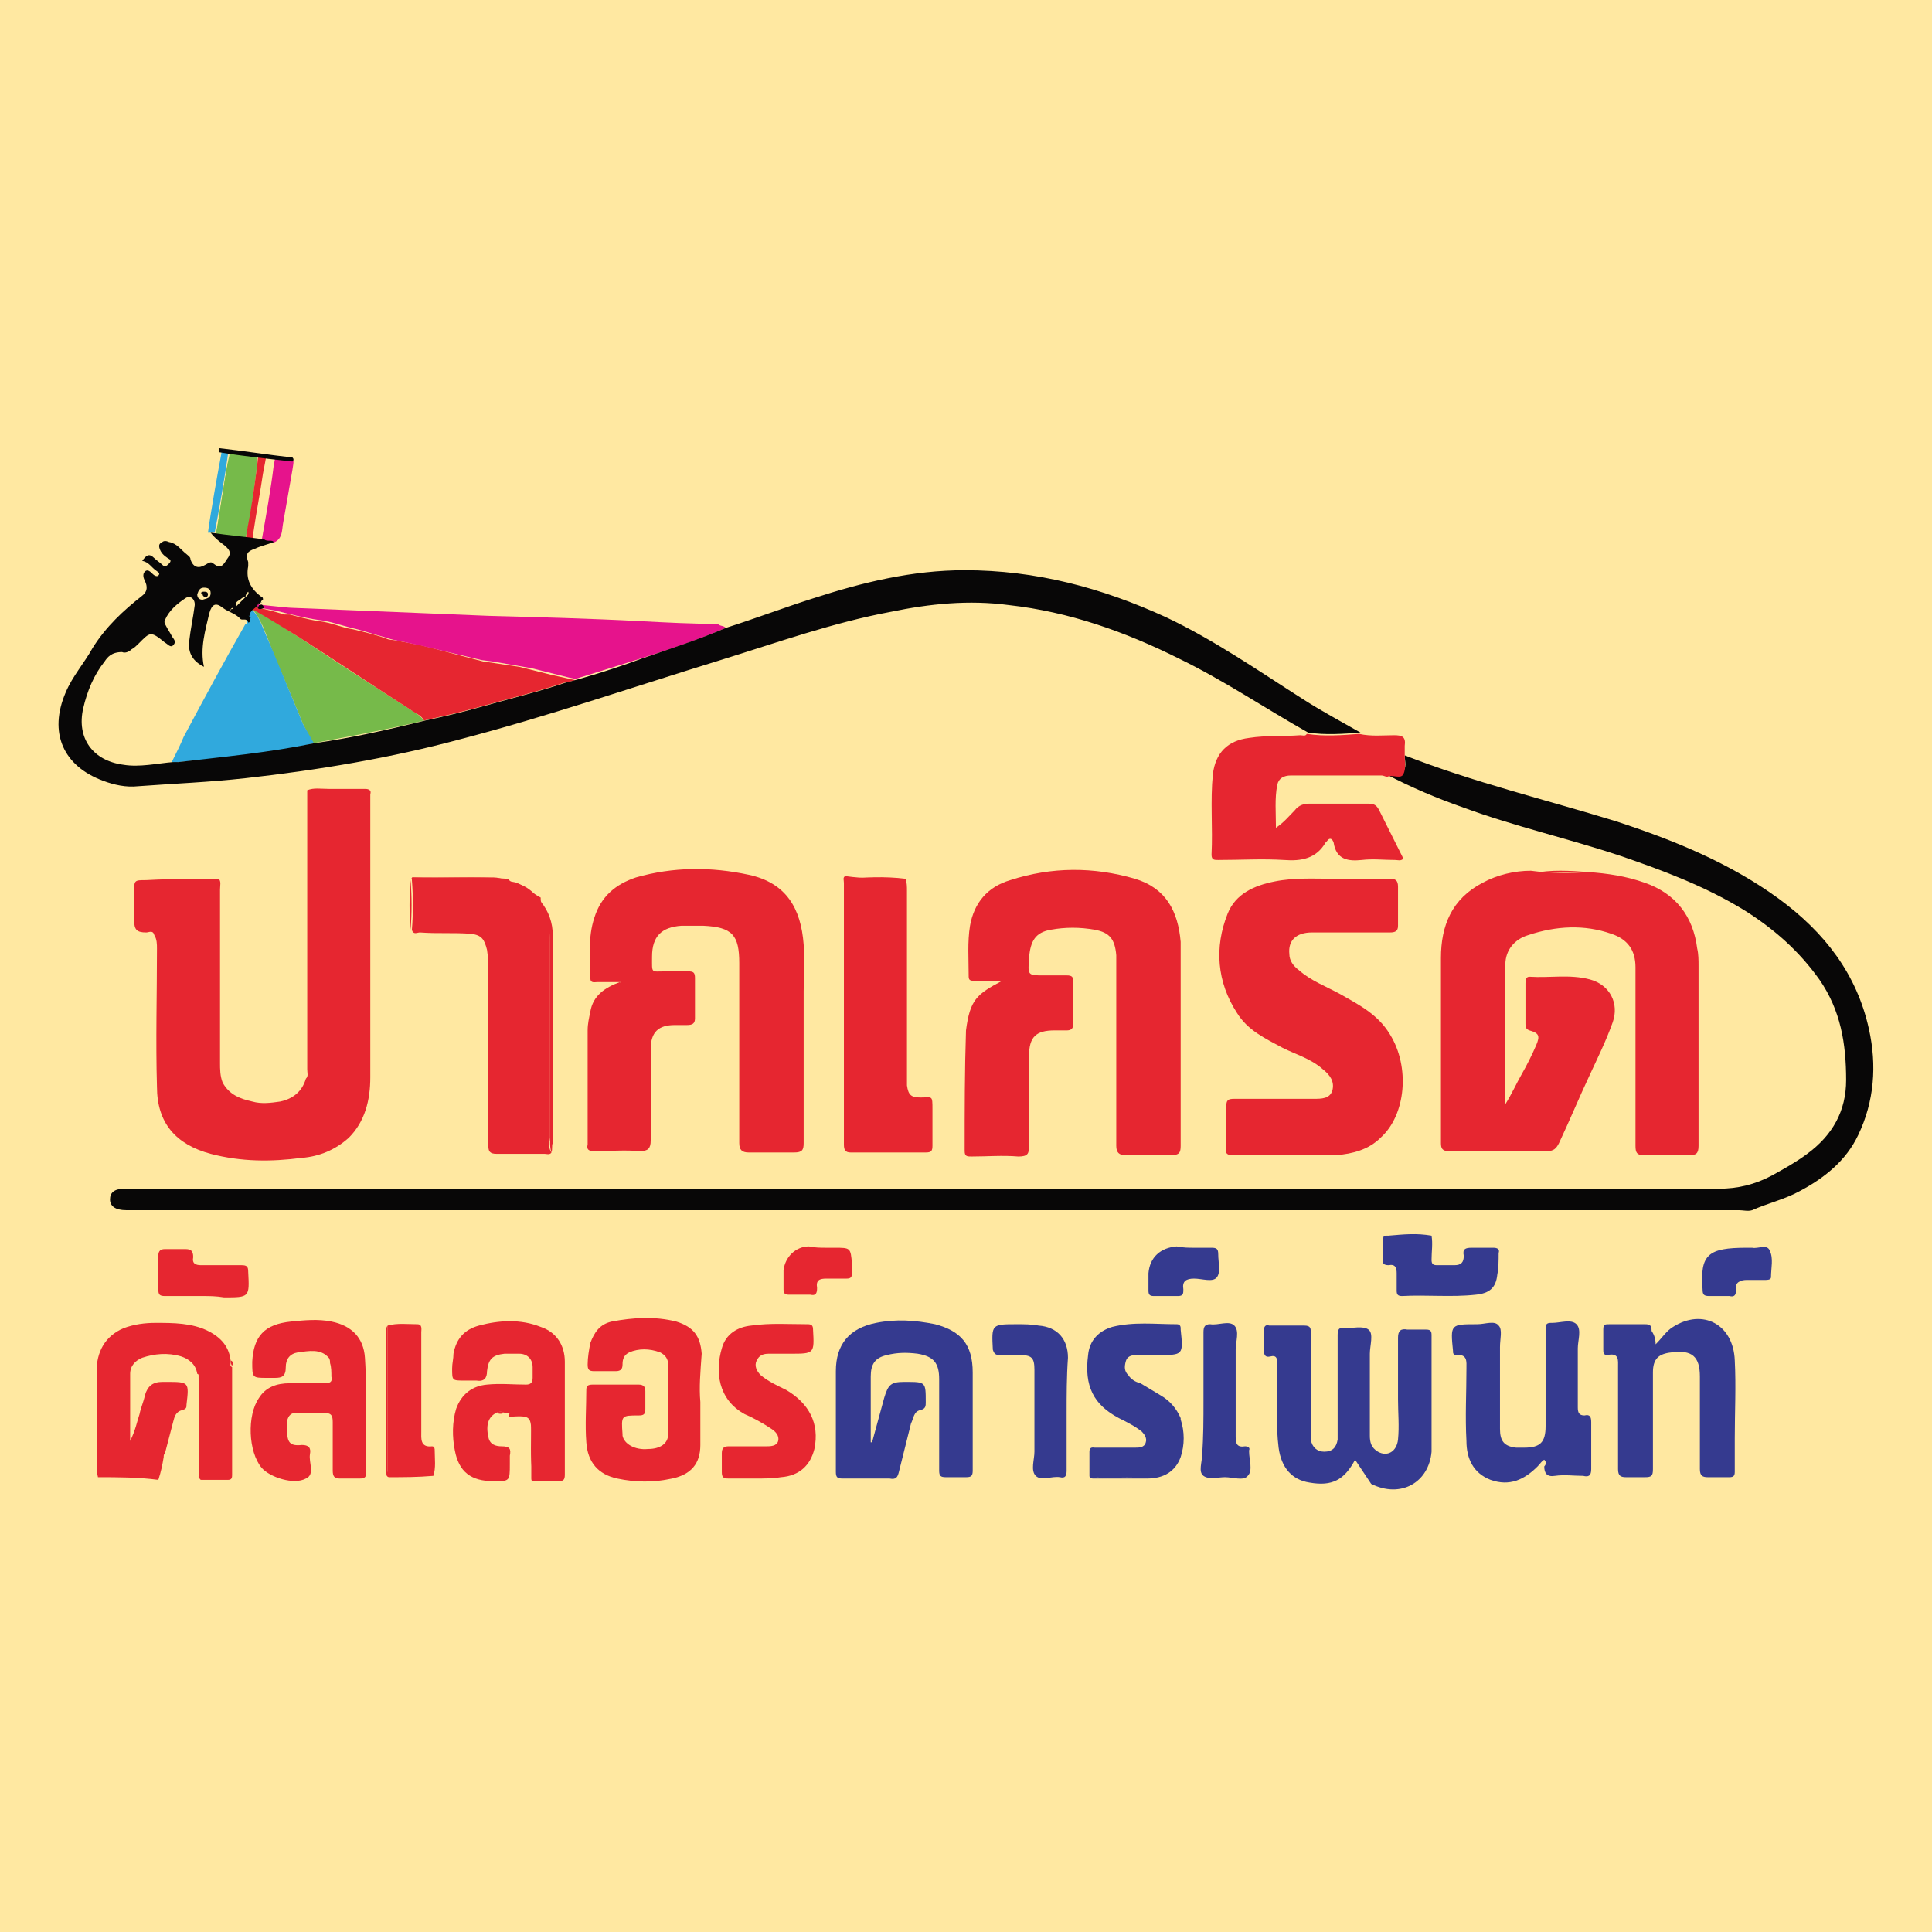
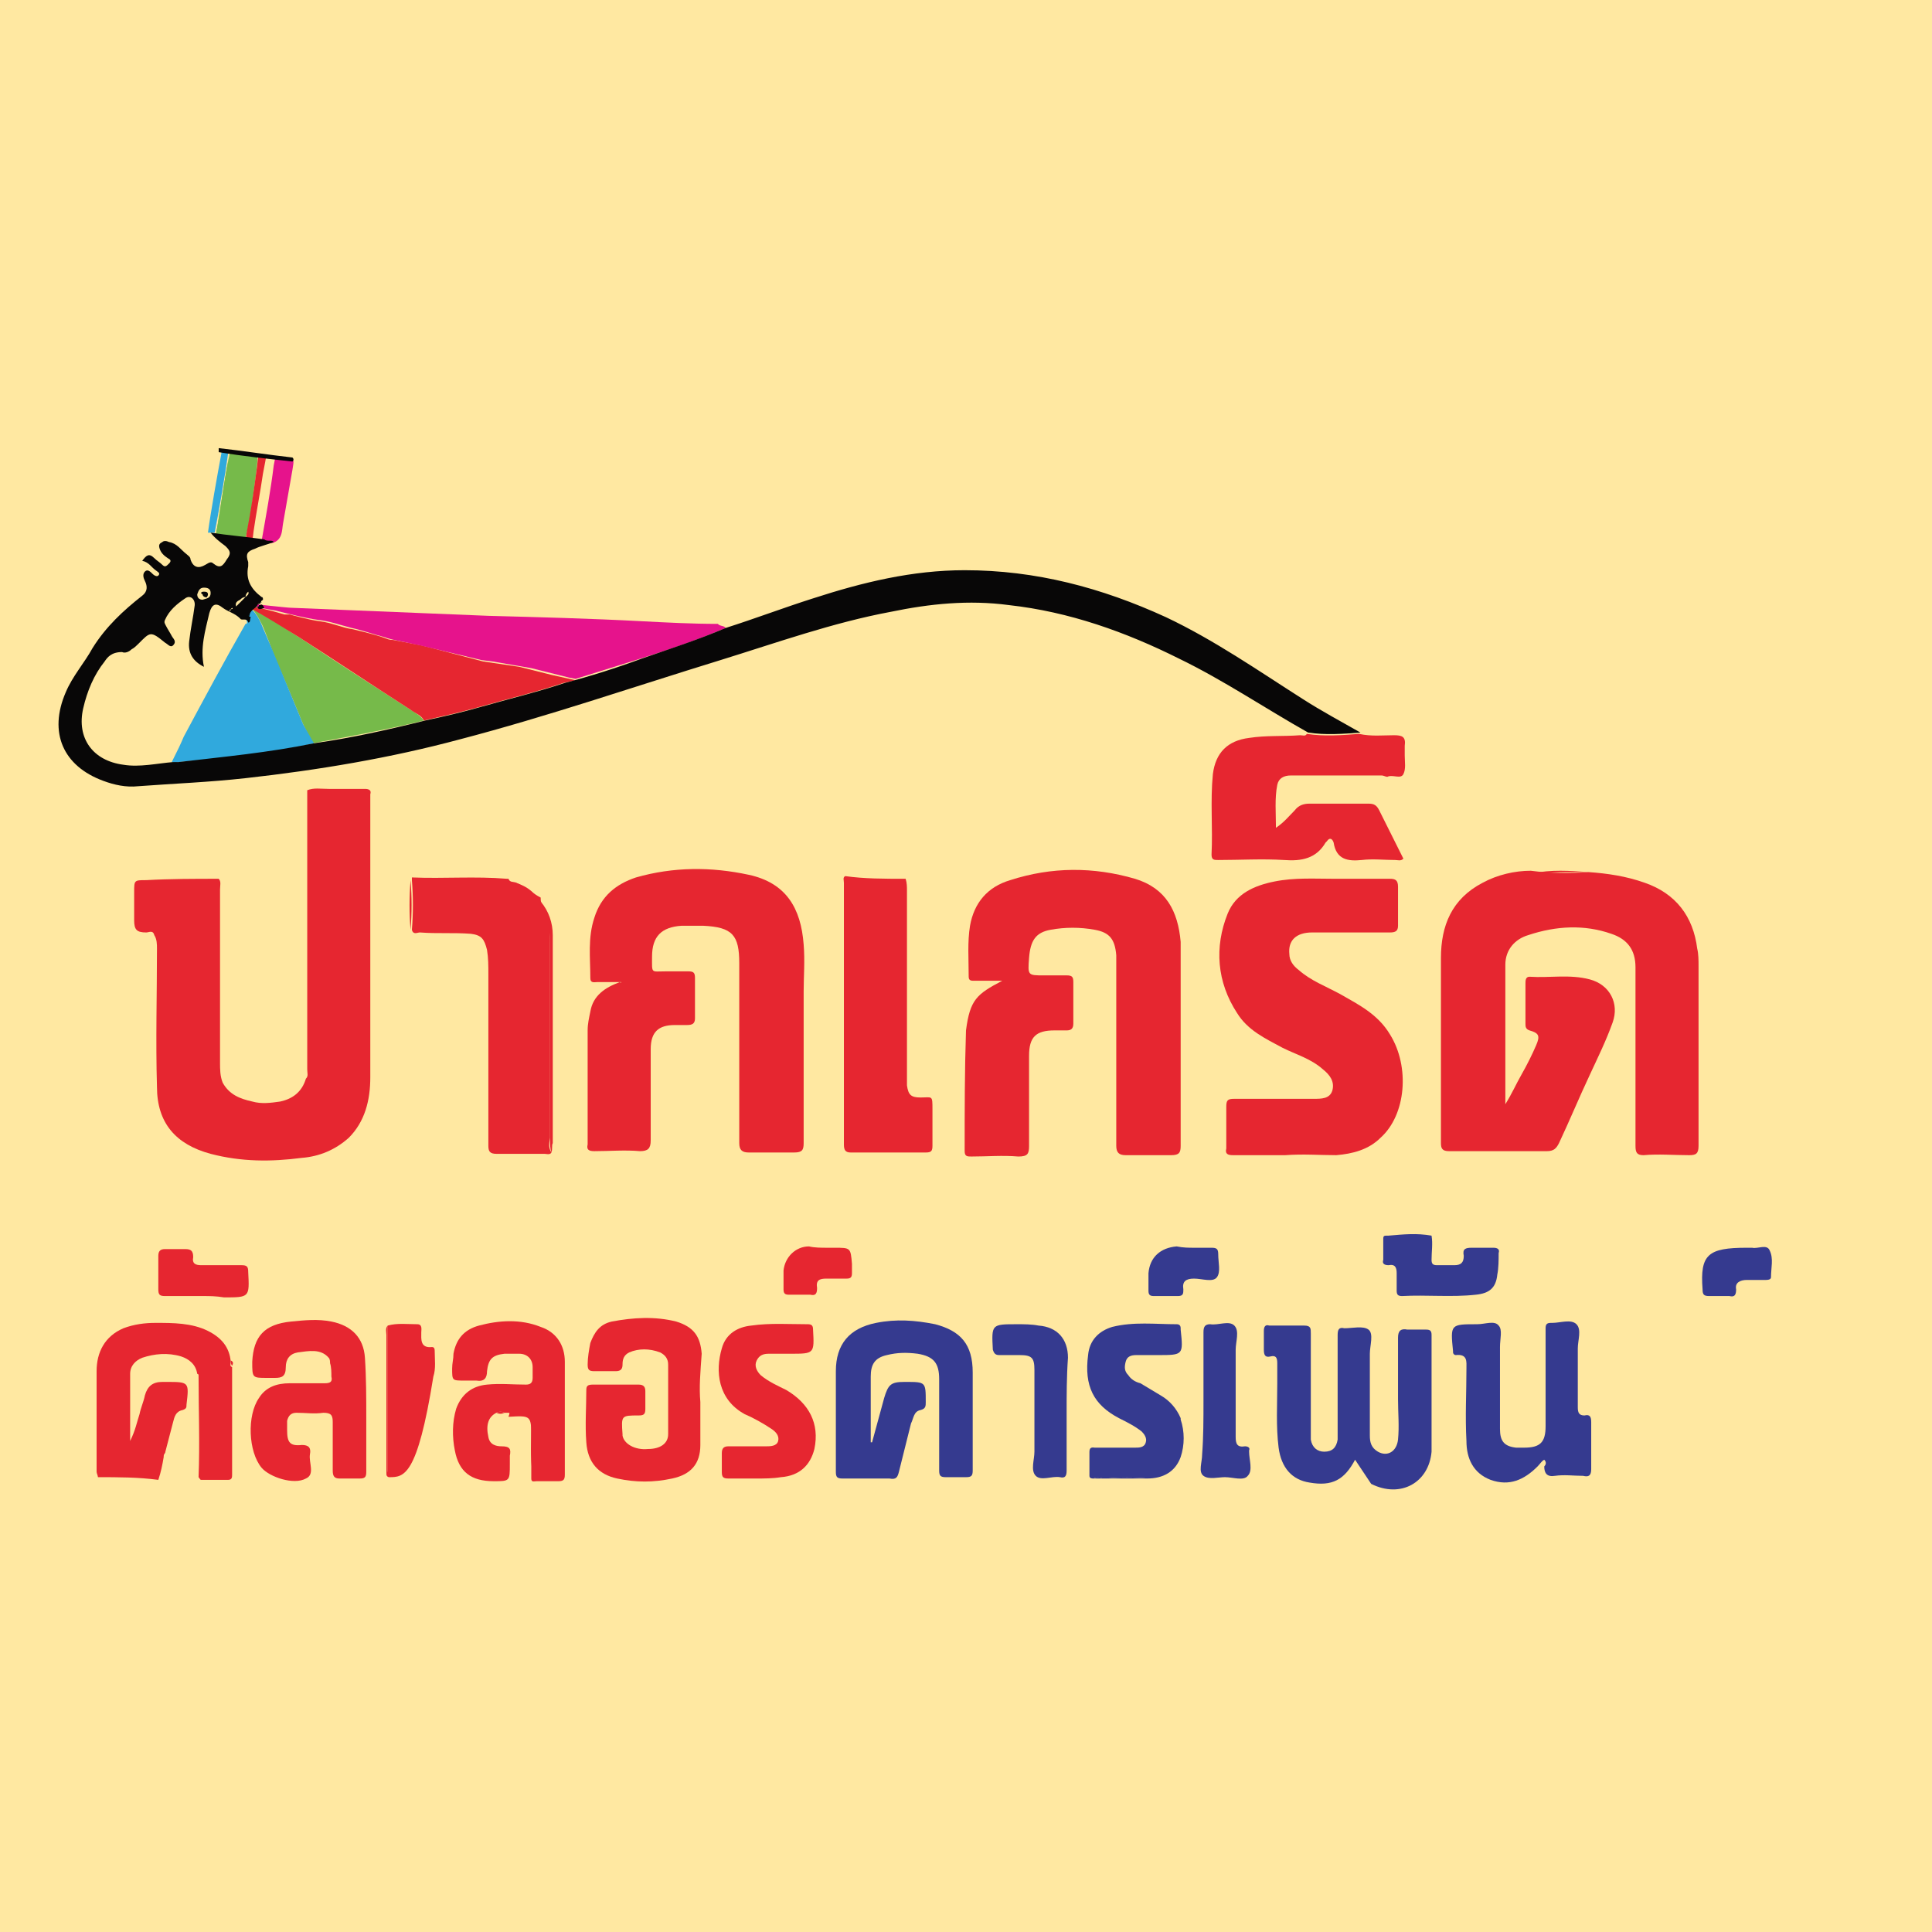
<svg xmlns="http://www.w3.org/2000/svg" version="1.1" id="Layer_1" x="0px" y="0px" viewBox="0 0 144 144" style="enable-background:new 0 0 144 144;" xml:space="preserve">
  <style type="text/css">
	.st0{fill:#FFE8A1;}
	.st1{fill:#080707;}
	.st2{fill:#E62630;}
	.st3{fill:#353A8F;}
	.st4{fill:#76BA4A;}
	.st5{fill:#E6138C;}
	.st6{fill:#30A9DD;}
</style>
  <rect class="st0" width="144" height="144" />
  <g>
-     <path class="st1" d="M104.7,56.3c5.1,2,10.5,3.3,15.7,4.9c4.3,1.4,8.5,3.1,12.2,5.8c3.4,2.5,5.8,5.6,6.7,9.7   c0.6,2.7,0.4,5.4-0.8,7.9c-0.9,1.9-2.5,3.2-4.4,4.2c-1.1,0.6-2.4,0.9-3.5,1.4c-0.3,0.1-0.7,0-1,0c-39.7,0-79.3,0-119,0   c-0.4,0-0.8,0-1.2,0c-0.8,0-1.2-0.3-1.2-0.8c0-0.5,0.3-0.8,1.1-0.8c13.2,0,26.4,0,39.6,0c10.2,0,20.5,0,30.7,0   c16.2,0,32.3,0,48.5,0c1.4,0,2.7-0.3,4-1c0.9-0.5,1.8-1,2.6-1.6c1.9-1.4,2.9-3.2,2.9-5.5c0-2.7-0.4-5.2-2-7.5   c-1.5-2.1-3.3-3.7-5.5-5.1c-2.9-1.8-6.1-3-9.3-4.1c-3.9-1.3-7.9-2.2-11.7-3.6c-2-0.7-3.9-1.5-5.8-2.5c0.4-0.2,1,0.2,1.2-0.2   C104.9,57.3,104.7,56.7,104.7,56.3z" />
    <path class="st2" d="M118.4,65c1.4,0.1,2.8,0.3,4.2,0.8c2.3,0.8,3.6,2.5,3.9,4.9c0.1,0.4,0.1,0.9,0.1,1.3c0,4.5,0,8.9,0,13.4   c0,0.6-0.2,0.7-0.7,0.7c-1.1,0-2.3-0.1-3.4,0c-0.5,0-0.6-0.2-0.6-0.7c0-4.2,0-8.4,0-12.7c0-0.2,0-0.4,0-0.6c0-1.3-0.6-2.1-1.8-2.5   c-2-0.7-4.1-0.6-6.2,0.1c-1,0.3-1.7,1.1-1.7,2.2c0,3.4,0,6.9,0,10.4c0.5-0.8,0.8-1.5,1.2-2.2c0.4-0.7,0.8-1.5,1.1-2.2   c0.3-0.7,0.2-0.9-0.5-1.1c-0.3-0.1-0.3-0.3-0.3-0.5c0-1,0-2,0-3c0-0.2,0-0.5,0.3-0.5c1.5,0.1,3-0.2,4.5,0.2   c1.5,0.4,2.2,1.8,1.7,3.2c-0.5,1.4-1.1,2.6-1.7,3.9c-0.8,1.7-1.5,3.4-2.3,5.1c-0.2,0.4-0.4,0.6-0.9,0.6c-2.4,0-4.9,0-7.3,0   c-0.5,0-0.6-0.2-0.6-0.6c0-4.6,0-9.2,0-13.8c0-2.4,0.8-4.4,3.1-5.6c1.1-0.6,2.4-0.9,3.6-0.9C115.6,65.1,117,65.1,118.4,65z" />
    <path class="st2" d="M16.3,65.5c0.2,0.2,0.1,0.5,0.1,0.8c0,4.3,0,8.6,0,12.9c0,0.5,0,1,0.2,1.5c0.5,0.9,1.3,1.2,2.2,1.4   c0.7,0.2,1.4,0.1,2.1,0c0.9-0.2,1.6-0.7,1.9-1.7c0.2-0.2,0.1-0.4,0.1-0.7c0-1,0-2,0-3c0-5.9,0-11.9,0-17.8c0.5-0.2,1-0.1,1.6-0.1   c0.9,0,1.8,0,2.7,0c0.3,0,0.5,0.1,0.4,0.4c0,0.1,0,0.2,0,0.3c0,6.9,0,13.8,0,20.8c0,1.7-0.4,3.3-1.6,4.5c-1,0.9-2.2,1.4-3.5,1.5   c-2.3,0.3-4.5,0.3-6.8-0.3c-2.6-0.7-4-2.3-4-5c-0.1-3.4,0-6.9,0-10.3c0-0.3,0-0.7-0.2-1c-0.1-0.4-0.4-0.2-0.6-0.2   c-0.7,0-0.9-0.2-0.9-0.9c0-0.7,0-1.4,0-2.1c0-0.9,0-0.9,0.9-0.9C12.7,65.5,14.5,65.5,16.3,65.5z" />
    <path class="st2" d="M46.3,73.2c-0.6,0-1.2,0-1.8,0c-0.2,0-0.5,0.1-0.5-0.3c0-1.5-0.2-3,0.3-4.5c0.5-1.6,1.6-2.5,3.1-3   c2.8-0.8,5.6-0.8,8.4-0.2c2.8,0.6,3.9,2.5,4.1,5.2c0.1,1.2,0,2.4,0,3.5c0,3.8,0,7.6,0,11.3c0,0.5-0.1,0.7-0.7,0.7   c-1.1,0-2.3,0-3.4,0c-0.5,0-0.7-0.2-0.7-0.7c0-4.5,0-8.9,0-13.4c0-2.1-0.5-2.7-2.7-2.8c-0.5,0-1.1,0-1.6,0   c-1.5,0.1-2.2,0.8-2.2,2.3c0,1.3-0.1,1.1,1,1.1c0.6,0,1.1,0,1.7,0c0.4,0,0.5,0.1,0.5,0.5c0,1,0,2,0,3c0,0.4-0.2,0.5-0.6,0.5   c-0.3,0-0.6,0-0.9,0c-1.2,0-1.8,0.5-1.8,1.8c0,2.3,0,4.6,0,6.8c0,0.6-0.2,0.8-0.8,0.8c-1.1-0.1-2.3,0-3.4,0c-0.4,0-0.6-0.1-0.5-0.5   c0-2.8,0-5.7,0-8.5c0-0.5,0.1-0.9,0.2-1.4c0.2-1.2,1.1-1.8,2.2-2.2C46.3,73.3,46.3,73.2,46.3,73.2z" />
    <path class="st2" d="M74.7,73.1c-0.7,0-1.4,0-2.1,0c-0.2,0-0.4,0-0.4-0.3c0-1.3-0.1-2.6,0.1-3.8c0.3-1.7,1.3-2.9,3-3.4   c3.1-1,6.2-1,9.3-0.1c2.3,0.7,3.2,2.4,3.4,4.7c0,0.4,0,0.8,0,1.2c0,4.7,0,9.3,0,14c0,0.5-0.1,0.7-0.7,0.7c-1.1,0-2.3,0-3.4,0   c-0.5,0-0.7-0.2-0.7-0.7c0-4.5,0-8.9,0-13.4c0-0.3,0-0.5,0-0.8c-0.1-1.2-0.5-1.7-1.6-1.9c-1.1-0.2-2.2-0.2-3.3,0   c-1.1,0.2-1.5,0.8-1.6,2.1c-0.1,1.3-0.1,1.3,1.1,1.3c0.6,0,1.1,0,1.7,0c0.4,0,0.5,0.1,0.5,0.5c0,1,0,2.1,0,3.1   c0,0.4-0.2,0.5-0.5,0.5c-0.3,0-0.6,0-0.9,0c-1.4,0-1.9,0.5-1.9,1.9c0,2.2,0,4.5,0,6.7c0,0.6-0.1,0.8-0.8,0.8c-1.2-0.1-2.3,0-3.5,0   c-0.3,0-0.5,0-0.5-0.4c0-3,0-6,0.1-9C72.3,74.5,72.8,74.1,74.7,73.1z" />
    <path class="st2" d="M95.8,86.1c-1.3,0-2.6,0-3.9,0c-0.4,0-0.6-0.1-0.5-0.5c0-1,0-2.1,0-3.1c0-0.5,0.1-0.6,0.6-0.6c2,0,4,0,5.9,0   c0.6,0,1.2,0,1.4-0.6c0.2-0.7-0.2-1.2-0.7-1.6c-0.9-0.8-2-1.1-3-1.6c-1.3-0.7-2.6-1.3-3.4-2.6c-1.5-2.3-1.7-4.9-0.7-7.4   c0.6-1.5,2-2.1,3.5-2.4c1.5-0.3,3-0.2,4.5-0.2c1.4,0,2.7,0,4.1,0c0.4,0,0.6,0.1,0.6,0.6c0,1,0,1.9,0,2.9c0,0.4-0.2,0.5-0.6,0.5   c-1.9,0-3.8,0-5.8,0c-1.2,0-1.8,0.6-1.7,1.6c0,0.5,0.3,0.9,0.7,1.2c0.9,0.8,2,1.2,3.1,1.8c1.4,0.8,2.8,1.5,3.7,3   c1.5,2.4,1.2,6-0.7,7.7c-0.9,0.9-2.1,1.2-3.3,1.3C98.4,86.1,97.1,86,95.8,86.1C95.8,86.1,95.8,86.1,95.8,86.1z" />
    <path class="st2" d="M41.1,85.9C41,86.1,40.7,86,40.6,86c-1.2,0-2.4,0-3.6,0c-0.5,0-0.6-0.2-0.6-0.6c0-4.3,0-8.5,0-12.8   c0-0.6,0-1.2-0.1-1.8c-0.2-0.8-0.4-1.1-1.2-1.2c-1.3-0.1-2.5,0-3.8-0.1c-0.2,0-0.5,0.2-0.6-0.2c0.1-1.2,0.1-2.5,0-3.7   c0-0.1,0-0.1,0-0.2c2.4,0.1,4.7-0.1,7.1,0.1c0,0,0.1,0,0.1,0c0.1,0.3,0.4,0.2,0.6,0.3c0.7,0.3,1.2,0.8,1.8,1.1l0,0   c0,0.2,0,0.3,0.1,0.5c0.4,0.8,0.6,1.6,0.6,2.6c0,4.9,0,9.9,0,14.8C40.9,85.3,40.9,85.6,41.1,85.9z" />
    <path class="st2" d="M67.5,65.5c0.1,0.3,0.1,0.6,0.1,0.9c0,4.6,0,9.3,0,13.9c0,0.2,0,0.4,0,0.6c0.1,0.7,0.3,0.9,1,0.9   c0.9,0,0.9-0.2,0.9,0.9c0,0.9,0,1.8,0,2.7c0,0.4-0.1,0.5-0.5,0.5c-1.9,0-3.7,0-5.6,0c-0.4,0-0.5-0.2-0.5-0.6c0-6.5,0-13,0-19.5   c0-0.2-0.1-0.4,0.1-0.5C64.4,65.5,65.9,65.5,67.5,65.5z" />
    <path class="st2" d="M97.4,54.7c1.3,0.2,2.6,0.1,3.9,0c0.9,0.2,1.8,0.1,2.6,0.1c0.6,0,0.9,0.1,0.8,0.8c0,0.2,0,0.5,0,0.7   c0,0.5,0.1,1-0.1,1.4c-0.2,0.4-0.8,0-1.2,0.2c-0.1,0-0.3-0.1-0.4-0.1c-2.3,0-4.6,0-6.8,0c-0.5,0-0.9,0.2-1,0.7   c-0.2,1-0.1,2.1-0.1,3.2c0.6-0.4,1-0.9,1.4-1.3c0.3-0.4,0.7-0.5,1.1-0.5c1.5,0,2.9,0,4.4,0c0.4,0,0.6,0.1,0.8,0.5   c0.6,1.2,1.2,2.4,1.8,3.6c-0.2,0.2-0.4,0.1-0.6,0.1c-0.8,0-1.7-0.1-2.5,0c-1,0.1-1.9,0-2.1-1.3c-0.1-0.3-0.3-0.4-0.5-0.1   c0,0-0.1,0.1-0.1,0.1c-0.7,1.2-1.8,1.4-3.1,1.3c-1.6-0.1-3.3,0-4.9,0c-0.3,0-0.5,0-0.5-0.4c0.1-2-0.1-4,0.1-6   c0.2-1.6,1.1-2.5,2.7-2.7c1.3-0.2,2.5-0.1,3.8-0.2C97.1,54.8,97.3,54.9,97.4,54.7z" />
    <path class="st3" d="M101,108.8c-0.8,1.5-1.7,2-3.4,1.7c-1.3-0.2-2.1-1.1-2.3-2.6c-0.2-1.6-0.1-3.2-0.1-4.8c0-0.5,0-1,0-1.5   c0-0.4-0.1-0.6-0.5-0.5c-0.4,0.1-0.5-0.1-0.5-0.5c0-0.5,0-0.9,0-1.4c0-0.3,0.1-0.5,0.4-0.4c0.9,0,1.7,0,2.6,0   c0.5,0,0.5,0.2,0.5,0.6c0,2.4,0,4.7,0,7.1c0,0.3,0,0.5,0,0.8c0.1,0.6,0.5,0.9,1,0.9c0.6,0,0.9-0.3,1-0.9c0-0.9,0-1.7,0-2.6   c0-1.8,0-3.5,0-5.2c0-0.4,0.1-0.6,0.5-0.5c0.6,0,1.4-0.2,1.8,0.1c0.4,0.3,0.1,1.2,0.1,1.8c0,2,0,4.1,0,6.1c0,0.5,0.1,0.9,0.6,1.2   c0.7,0.4,1.4,0,1.5-0.9c0.1-1,0-2,0-3c0-1.5,0-3.1,0-4.6c0-0.5,0.2-0.7,0.7-0.6c0.5,0,0.9,0,1.4,0c0.3,0,0.4,0.1,0.4,0.4   c0,2.8,0,5.6,0,8.4c0,0.1,0,0.2,0,0.3c-0.2,2.3-2.3,3.5-4.5,2.4C101.8,110,101.6,109.7,101,108.8z" />
    <path class="st3" d="M65,107.5c0.3-1.1,0.6-2.2,0.9-3.3c0.3-1,0.5-1.2,1.5-1.2c0,0,0.1,0,0.1,0c1.5,0,1.5,0,1.5,1.5   c0,0.3,0,0.5-0.4,0.6c-0.5,0.1-0.5,0.6-0.7,1c-0.3,1.2-0.6,2.4-0.9,3.6c-0.1,0.4-0.2,0.6-0.7,0.5c-1.2,0-2.4,0-3.5,0   c-0.4,0-0.5-0.1-0.5-0.5c0-2.5,0-5,0-7.5c0-2,1-3.2,3-3.6c1.5-0.3,2.9-0.2,4.4,0.1c1.9,0.5,2.8,1.5,2.8,3.6c0,2.4,0,4.9,0,7.3   c0,0.4-0.1,0.5-0.5,0.5c-0.5,0-1,0-1.5,0c-0.4,0-0.5-0.1-0.5-0.5c0-2.3,0-4.6,0-6.8c0-1.2-0.4-1.7-1.6-1.9   c-0.8-0.1-1.5-0.1-2.3,0.1c-0.9,0.2-1.2,0.7-1.2,1.6c0,1.6,0,3.2,0,4.9C64.9,107.5,64.9,107.5,65,107.5z" />
    <path class="st2" d="M7.3,110.1c0-0.1-0.1-0.3-0.1-0.4c0-2.5,0-5,0-7.5c0-1.4,0.6-2.6,2-3.2c0.8-0.3,1.6-0.4,2.4-0.4   c1.3,0,2.7,0,3.9,0.6c1,0.5,1.6,1.2,1.7,2.3c0,0.2-0.1,0.3,0.1,0.4c0,2.7,0,5.3,0,8c0,0.2,0,0.4-0.3,0.4c-0.7,0-1.3,0-2,0   c-0.1,0-0.1-0.1-0.2-0.2c0.1-2.5,0-5.1,0-7.6c0,0,0-0.1-0.1-0.1c-0.1-0.7-0.6-1.1-1.2-1.3c-1-0.3-2-0.2-2.9,0.1   c-0.5,0.2-0.9,0.6-0.9,1.2c0,1.6,0,3.2,0,5c0.4-0.8,0.5-1.4,0.7-2c0.1-0.5,0.3-0.9,0.4-1.4c0.2-0.7,0.6-1,1.3-1c0.1,0,0.2,0,0.3,0   c1.7,0,1.7,0,1.5,1.7c0,0.2,0,0.3-0.3,0.4c-0.5,0.1-0.6,0.5-0.7,0.9c-0.2,0.8-0.4,1.5-0.6,2.3c-0.1,0.1-0.1,0.2-0.1,0.3   c-0.1,0.6-0.2,1.1-0.4,1.7C10.3,110.1,8.8,110.1,7.3,110.1z" />
    <path class="st2" d="M52.2,104.5c0,1.1,0,2.1,0,3.2c0,1.4-0.7,2.2-2.1,2.5c-1.4,0.3-2.7,0.3-4.1,0c-1.4-0.3-2.2-1.2-2.3-2.7   c-0.1-1.3,0-2.6,0-3.9c0-0.3,0.1-0.4,0.5-0.4c1.1,0,2.2,0,3.4,0c0.4,0,0.5,0.2,0.5,0.5c0,0.4,0,0.9,0,1.3c0,0.4-0.1,0.5-0.5,0.5   c-1.3,0-1.3,0-1.2,1.4c0,0,0,0.1,0,0.1c0.1,0.6,0.9,1.1,1.9,1c0.9,0,1.5-0.4,1.5-1.1c0-1.7,0-3.5,0-5.2c0-0.4-0.2-0.7-0.6-0.9   c-0.8-0.3-1.6-0.3-2.3,0c-0.4,0.2-0.5,0.5-0.5,0.9c0,0.3-0.1,0.5-0.5,0.5c-0.5,0-1.1,0-1.6,0c-0.4,0-0.5-0.1-0.5-0.5   c0-0.5,0.1-1.1,0.2-1.6c0.3-0.8,0.7-1.4,1.6-1.6c1.6-0.3,3.2-0.4,4.8,0c1.3,0.4,1.8,1.1,1.9,2.4C52.2,102.3,52.1,103.4,52.2,104.5   C52.2,104.5,52.2,104.5,52.2,104.5z" />
    <path class="st3" d="M115.1,108.8c-0.2,0.1-0.3,0.3-0.5,0.5c-1,1-2.1,1.5-3.5,1c-1.3-0.5-1.8-1.6-1.8-2.9c-0.1-1.8,0-3.6,0-5.4   c0-0.5,0.1-1.1-0.8-1c-0.1,0-0.2-0.1-0.2-0.2c0,0,0-0.1,0-0.1c-0.2-2-0.2-2,1.8-2c0.6,0,1.3-0.3,1.6,0.1c0.3,0.3,0.1,1,0.1,1.6   c0,2,0,4,0,6.1c0,0.9,0.3,1.3,1.2,1.4c0.2,0,0.4,0,0.6,0c1.2,0,1.6-0.4,1.6-1.6c0-1.8,0-3.7,0-5.5c0-0.6,0-1.2,0-1.8   c0-0.3,0.1-0.4,0.4-0.4c0,0,0.1,0,0.1,0c0.6,0,1.4-0.3,1.8,0.1c0.4,0.4,0.1,1.2,0.1,1.8c0,1.5,0,2.9,0,4.4c0,0.4,0.1,0.6,0.5,0.6   c0.4-0.1,0.5,0.1,0.5,0.5c0,1.2,0,2.4,0,3.5c0,0.5-0.2,0.6-0.6,0.5c-0.7,0-1.4-0.1-2.1,0c-0.6,0.1-0.8-0.2-0.8-0.7   C115.2,109.2,115.3,109,115.1,108.8z" />
    <path class="st2" d="M27.3,105.7c0,1.3,0,2.7,0,4c0,0.4-0.1,0.5-0.5,0.5c-0.5,0-1,0-1.5,0c-0.4,0-0.5-0.2-0.5-0.6   c0-1.2,0-2.4,0-3.6c0-0.5-0.1-0.7-0.7-0.7c-0.7,0.1-1.3,0-2,0c-0.4,0-0.6,0.2-0.7,0.6c0,0.2,0,0.5,0,0.7c0,0.9,0.2,1.2,1.1,1.1   c0.5,0,0.7,0.2,0.6,0.7c-0.1,0.6,0.4,1.5-0.3,1.8c-0.9,0.5-2.7-0.1-3.3-0.8c-1-1.2-1.1-3.9-0.2-5.2c0.5-0.8,1.3-1.1,2.3-1.1   c0.9,0,1.7,0,2.6,0c0.4,0,0.6-0.1,0.5-0.5c0-0.3,0-0.7-0.1-1c0-0.1,0-0.3-0.1-0.4c-0.6-0.7-1.5-0.5-2.3-0.4   c-0.6,0.1-0.9,0.5-0.9,1.1c0,0.7-0.3,0.8-0.8,0.8c-0.2,0-0.4,0-0.6,0c-1.1,0-1.1,0-1.1-1.2c0.1-1.9,0.9-2.8,2.9-3c1-0.1,2-0.2,3,0   c1.5,0.3,2.4,1.2,2.5,2.7C27.3,102.7,27.3,104.2,27.3,105.7C27.3,105.7,27.3,105.7,27.3,105.7z" />
    <path class="st2" d="M37.9,105.3c-0.1,0-0.2,0-0.3,0c-0.2-0.1-0.4-0.1-0.6,0c-0.6,0.3-0.8,0.9-0.6,1.8c0.1,0.6,0.6,0.7,1,0.7   c0.6,0,0.7,0.2,0.6,0.7c0,0.2,0,0.4,0,0.6c0,1.3,0,1.3-1.2,1.3c-1.7,0-2.6-0.7-2.9-2.3c-0.2-1-0.2-2.1,0.1-3.1   c0.4-1.1,1.2-1.7,2.3-1.8c1-0.1,1.9,0,2.9,0c0.3,0,0.5-0.1,0.5-0.5c0-0.3,0-0.5,0-0.8c0-0.6-0.4-1-1-1c-0.4,0-0.7,0-1.1,0   c-0.9,0.1-1.2,0.4-1.3,1.3c0,0.5-0.2,0.8-0.8,0.7c-0.3,0-0.6,0-0.9,0c-0.9,0-0.9,0-0.9-0.9c0-0.4,0.1-0.7,0.1-1.1   c0.2-1.1,0.8-1.8,1.9-2.1c1.5-0.4,3.1-0.5,4.6,0.1c1.2,0.4,1.8,1.4,1.8,2.6c0,2.8,0,5.6,0,8.4c0,0.4-0.1,0.5-0.5,0.5   c-0.5,0-1.1,0-1.6,0c-0.2,0-0.4,0.1-0.4-0.2c0-1,0-2,0-3c0-1.7,0-1.7-1.7-1.6C38,105.3,38,105.3,37.9,105.3z" />
-     <path class="st3" d="M123.4,100.2c0.5-0.5,0.8-1,1.3-1.3c2.2-1.4,4.5-0.2,4.6,2.5c0.1,1.9,0,3.9,0,5.8c0,0.8,0,1.6,0,2.5   c0,0.3-0.1,0.4-0.4,0.4c-0.5,0-1.1,0-1.6,0c-0.4,0-0.6-0.1-0.6-0.6c0-2.3,0-4.6,0-6.9c0-1.5-0.6-2-2.1-1.8c-1,0.1-1.4,0.5-1.4,1.5   c0,2.4,0,4.8,0,7.2c0,0.5-0.1,0.6-0.6,0.6c-0.5,0-0.9,0-1.4,0c-0.4,0-0.6-0.1-0.6-0.6c0-2.5,0-5.1,0-7.6c0-0.5,0.1-1.1-0.8-0.9   c-0.3,0-0.3-0.2-0.3-0.4c0-0.5,0-1,0-1.5c0-0.4,0.1-0.4,0.5-0.4c0.9,0,1.7,0,2.6,0c0.4,0,0.5,0.1,0.5,0.5   C123.3,99.5,123.4,99.8,123.4,100.2z" />
    <path class="st2" d="M56.3,110.2c-0.7,0-1.3,0-2,0c-0.4,0-0.5-0.1-0.5-0.5c0-0.5,0-0.9,0-1.4c0-0.4,0.2-0.5,0.5-0.5   c0.9,0,1.9,0,2.8,0c0.3,0,0.8,0,0.9-0.4c0.1-0.4-0.2-0.7-0.5-0.9c-0.6-0.4-1.3-0.8-2-1.1c-2-1.1-2.2-3.2-1.7-4.9   c0.3-1.1,1.2-1.6,2.2-1.7c1.4-0.2,2.8-0.1,4.2-0.1c0.3,0,0.4,0.1,0.4,0.4c0.1,1.8,0.1,1.8-1.7,1.8c-0.5,0-1.1,0-1.6,0   c-0.4,0-0.7,0.1-0.9,0.5c-0.2,0.4,0,0.8,0.3,1.1c0.6,0.5,1.3,0.8,1.9,1.1c1.7,1,2.5,2.5,2.1,4.4c-0.3,1.2-1.1,2-2.5,2.1   C57.6,110.2,57,110.2,56.3,110.2C56.3,110.2,56.3,110.2,56.3,110.2z" />
    <path class="st3" d="M81.5,110.2c-0.1,0-0.3,0-0.3-0.2c0-0.6,0-1.2,0-1.8c0-0.4,0.3-0.3,0.4-0.3c1,0,2,0,3,0c0.3,0,0.7,0,0.8-0.4   c0.1-0.3-0.1-0.6-0.3-0.8c-0.5-0.4-1.1-0.7-1.7-1c-1.9-1-2.6-2.4-2.3-4.7c0.1-1.1,0.8-1.8,1.8-2.1c1.6-0.4,3.2-0.2,4.8-0.2   c0.2,0,0.3,0.1,0.3,0.3c0,0,0,0,0,0.1c0.2,1.9,0.2,1.9-1.7,1.9c-0.5,0-1.1,0-1.6,0c-0.4,0-0.7,0.1-0.8,0.5c-0.1,0.4-0.1,0.7,0.2,1   c0.2,0.3,0.5,0.5,0.9,0.6c0.5,0.3,1,0.6,1.5,0.9c0.7,0.4,1.2,1,1.5,1.7c0,0,0,0.1,0,0.1c0.3,0.9,0.3,1.9,0,2.8   c-0.4,1.1-1.3,1.6-2.5,1.6c-1-0.1-2-0.1-3,0c-0.1,0-0.2,0-0.3,0C81.9,110.1,81.7,110.1,81.5,110.2z" />
    <path class="st4" d="M19.4,45.2c-0.1,2,0.1-1.8,0,0.3h-0.2c1.2,0.7,2.1,1.4,3.1,2c2.7,1.8,5.5,3.6,8.3,5.4c0.3,0.2,0.7,0.4,1,0.8   c-2.7,0.7-8.3,1.7-8.3,1.7l-0.7-1.4c0,0-1.3-3.2-2-4.7c-0.2-0.5-0.6-1.6-0.6-1.6l-0.4-1c0,0-0.5-1.1-0.9-1.4c0-0.1,0.3,0,0.1-0.2   c0-0.1,0.1-0.1,0.1-0.1c0,0,0.2,0.1,0.2,0.1S19.1,45.2,19.4,45.2z" />
    <path class="st3" d="M79.5,105.4c0,1.4,0,2.8,0,4.2c0,0.4-0.1,0.6-0.5,0.5c-0.6-0.1-1.4,0.3-1.8-0.1c-0.4-0.4-0.1-1.2-0.1-1.8   c0-2,0-4.1,0-6.1c0-0.9-0.2-1.1-1.1-1.1c-0.5,0-1,0-1.5,0c-0.3,0-0.4-0.1-0.5-0.4c-0.1-1.9-0.1-1.9,1.8-1.9c0.5,0,1.1,0,1.6,0.1   c1.4,0.1,2.2,1,2.2,2.4C79.5,102.6,79.5,104,79.5,105.4C79.5,105.4,79.5,105.4,79.5,105.4z" />
    <path class="st3" d="M89.7,104.4c0-1.7,0-3.4,0-5.1c0-0.4,0.1-0.6,0.5-0.6c0.6,0.1,1.4-0.3,1.8,0.1c0.4,0.4,0.1,1.2,0.1,1.8   c0,2.2,0,4.3,0,6.5c0,0.5,0.1,0.8,0.7,0.7c0.2,0,0.4,0.1,0.3,0.3c0,0,0,0.1,0,0.1c0,0.6,0.3,1.4-0.1,1.8c-0.3,0.4-1.1,0.1-1.7,0.1   c-0.5,0-1.2,0.2-1.6-0.1s-0.1-1-0.1-1.6C89.7,107.1,89.7,105.8,89.7,104.4z" />
-     <path class="st2" d="M29,110.1c-0.1,0-0.2-0.1-0.2-0.2c0-0.1,0.1-0.2,0.1-0.3c0-3.6,0-7.2,0-10.8c0.7-0.2,1.5-0.1,2.2-0.1   c0.4,0,0.3,0.4,0.3,0.6c0,2.5,0,4.9,0,7.4c0,0.5-0.1,1.2,0.8,1.1c0.2,0,0.2,0.2,0.2,0.3c0,0.6,0.1,1.3-0.1,1.9   C31.1,110.1,30.1,110.1,29,110.1z" />
+     <path class="st2" d="M29,110.1c-0.1,0-0.2-0.1-0.2-0.2c0-0.1,0.1-0.2,0.1-0.3c0-3.6,0-7.2,0-10.8c0.7-0.2,1.5-0.1,2.2-0.1   c0.4,0,0.3,0.4,0.3,0.6c0,0.5-0.1,1.2,0.8,1.1c0.2,0,0.2,0.2,0.2,0.3c0,0.6,0.1,1.3-0.1,1.9   C31.1,110.1,30.1,110.1,29,110.1z" />
    <path class="st3" d="M106.7,92.1c0.1,0.6,0,1.2,0,1.8c0,0.3,0.1,0.4,0.4,0.4c0.4,0,0.8,0,1.3,0c0.5,0,0.7-0.2,0.7-0.7   c-0.1-0.5,0.1-0.6,0.6-0.6c0.5,0,1.1,0,1.6,0c0.3,0,0.5,0.1,0.4,0.4c0,0.5,0,1.1-0.1,1.6c-0.1,1-0.6,1.4-1.6,1.5   c-1.8,0.2-3.7,0-5.5,0.1c-0.3,0-0.4-0.1-0.4-0.4c0-0.4,0-0.8,0-1.3c0-0.4-0.1-0.7-0.6-0.6c-0.3,0-0.5-0.1-0.4-0.4c0-0.5,0-1,0-1.5   c0-0.2,0-0.3,0.2-0.3C104.6,92.1,105.6,92.1,106.7,92.1z" />
    <path class="st2" d="M15.1,96.6c-0.9,0-1.9,0-2.8,0c-0.4,0-0.5-0.1-0.5-0.5c0-0.8,0-1.7,0-2.5c0-0.4,0.2-0.5,0.5-0.5   c0.5,0,1,0,1.5,0c0.4,0,0.6,0.1,0.6,0.6c-0.1,0.5,0.2,0.6,0.6,0.6c1,0,2,0,3,0c0.4,0,0.5,0.1,0.5,0.5c0.1,1.9,0.1,1.9-1.8,1.9   C16.1,96.6,15.6,96.6,15.1,96.6z" />
    <path class="st2" d="M61.7,93c0.2,0,0.3,0,0.5,0c1.2,0,1.2,0,1.3,1.2c0,0.2,0,0.5,0,0.7c0,0.3-0.1,0.4-0.4,0.4c-0.5,0-1,0-1.5,0   c-0.5,0-0.8,0.1-0.7,0.7c0,0.4-0.1,0.6-0.5,0.5c-0.5,0-1.1,0-1.6,0c-0.3,0-0.4-0.1-0.4-0.4c0-0.5,0-0.9,0-1.4   c0.1-1,0.9-1.8,1.9-1.8C60.7,93,61.2,93,61.7,93z" />
    <path class="st3" d="M89,93c0.4,0,0.9,0,1.3,0c0.4,0,0.5,0.1,0.5,0.5c0,0.6,0.2,1.3-0.1,1.7c-0.3,0.4-1.1,0.1-1.7,0.1   c-0.6,0-0.9,0.2-0.8,0.8c0,0.3,0,0.5-0.4,0.5c-0.6,0-1.2,0-1.8,0c-0.3,0-0.4-0.1-0.4-0.4c0-0.4,0-0.8,0-1.3c0.1-1.2,0.9-1.9,2.1-2   C88.2,93,88.6,93,89,93C89,93,89,93,89,93z" />
    <path class="st3" d="M130.2,93c0.1,0,0.3,0,0.4,0c0.4,0.1,1.1-0.3,1.3,0.2c0.3,0.6,0.1,1.3,0.1,2c0,0.2-0.3,0.2-0.4,0.2   c-0.5,0-0.9,0-1.4,0c-0.5,0-0.9,0.2-0.8,0.7c0,0.4-0.1,0.6-0.5,0.5c-0.5,0-1,0-1.5,0c-0.4,0-0.5-0.1-0.5-0.5   C126.7,93.5,127.3,93,130.2,93z" />
    <path class="st4" d="M18.3,40.1c-0.9-0.1-0.4,0-1.1-0.1c-0.2,0-1.1-0.1-1.1-0.2c0.3-1.6,0.6-3.9,0.9-5.4c0-0.1,0.1-0.4,0.1-0.5   c0.1-0.4,0-0.2,0.1-0.2c0.3-0.1,2,0.1,2,0.3c0,0.1,0,0.4-0.1,1.2C18.9,36.7,18.7,38.6,18.3,40.1z" />
    <path class="st5" d="M20.2,40.5c-0.6-0.2-0.7-0.1-0.7-0.2c0.3-1.7,0.7-3.9,0.9-5.6c0.2-1,0-0.6,1-0.5c0.6,0,0.5,0.1,0.4,0.8   c-0.2,1.2-0.5,2.8-0.7,4C21,39.5,21.1,40.3,20.2,40.5z" />
    <path class="st2" d="M41.1,85.9c-0.1-0.3-0.1-0.6-0.1-0.8c0-4.9,0-9.9,0-14.8c0-0.9-0.2-1.8-0.6-2.6c-0.1-0.2-0.1-0.3-0.1-0.5   c0.6,0.7,0.9,1.6,0.9,2.5c0,1.6,0,3.1,0,4.7c0,3.6,0,7.2,0,10.8C41.1,85.4,41.2,85.6,41.1,85.9z" />
    <path class="st6" d="M15.5,39.7c0.2-1.5,0.7-4.3,1-5.9c0-0.2,0-0.3,0.3-0.2c0.3,0.1,0.3,0.1,0.2,0.2c-0.2,1.5-0.7,4.4-1,5.9   c0,0,0,0-0.3,0C15.5,39.7,15.6,39.7,15.5,39.7z" />
    <path class="st2" d="M18.4,39.6c0.3-1.5,0.5-2.9,0.7-4.4c0.2-1.3,0-1.2,0.5-1.2c0.3,0,0.3-0.3,0,1.3c-0.2,1.4-0.5,2.9-0.7,4.3   c-0.1,0.7,0,0.6-0.3,0.6C18.3,40.1,18.3,40.3,18.4,39.6z" />
    <path class="st1" d="M21.8,34.4c-1.8-0.2-3.7-0.4-5.5-0.7c0-0.1,0-0.2,0-0.3c1.8,0.2,3.7,0.5,5.5,0.7   C21.9,34.2,21.9,34.3,21.8,34.4z" />
    <path class="st2" d="M28.9,98.8c0,3.6,0,7.2,0,10.8c0,0.1,0,0.2-0.1,0.3c0-1.7,0-3.3,0-5c0-1.8,0-3.6,0-5.4   C28.8,99.3,28.7,99,28.9,98.8z" />
    <path class="st2" d="M14.9,102.2c0,0,0.1,0.1,0.1,0.1c0,2.5,0.1,5.1,0,7.6c-0.1-1.3,0-2.6-0.1-3.9   C14.8,104.8,14.9,103.5,14.9,102.2z" />
-     <path class="st2" d="M37.7,65.6c-2.4-0.3-4.7-0.1-7.1-0.1c0.1,0,0.1-0.1,0.2-0.1c2,0,4,0,6,0C37.1,65.4,37.4,65.5,37.7,65.6z" />
    <path class="st2" d="M37.9,105.3c0,0,0.1,0,0.1,0c1.7-0.1,1.7-0.1,1.7,1.6c0,1,0,2,0,3c-0.2-1.3-0.1-2.6-0.1-3.8   c0-0.6-0.1-0.8-0.7-0.8C38.6,105.4,38.3,105.4,37.9,105.3z" />
    <path class="st2" d="M40.2,67.1c-0.6-0.4-1.1-0.9-1.8-1.1c-0.2-0.1-0.5,0-0.6-0.3C38.8,65.8,39.6,66.2,40.2,67.1z" />
    <path class="st2" d="M118.4,65c-1.4,0-2.8,0-4.2,0.1C115.6,64.8,117,64.9,118.4,65z" />
-     <path class="st2" d="M67.5,65.5c-1.5,0-3,0-4.5,0C64.4,65.4,65.9,65.3,67.5,65.5z" />
    <path class="st2" d="M30.6,65.6c0.1,1.2,0.1,2.5,0,3.7C30.5,68.1,30.5,66.9,30.6,65.6z" />
    <path class="st3" d="M106.7,92.1c-1.1,0-2.2,0.1-3.2,0C104.6,92,105.6,91.9,106.7,92.1z" />
    <path class="st3" d="M82.5,110.2c1-0.1,2-0.1,3,0C84.5,110.2,83.5,110.2,82.5,110.2z" />
    <path class="st3" d="M81.5,110.2c0.2-0.1,0.5-0.1,0.7,0C81.9,110.2,81.7,110.2,81.5,110.2z" />
    <path class="st2" d="M37,105.3c0.2-0.1,0.4-0.1,0.6,0C37.4,105.4,37.2,105.4,37,105.3z" />
    <path class="st2" d="M17.3,101.8c-0.1-0.1-0.1-0.3-0.1-0.4C17.4,101.5,17.4,101.6,17.3,101.8z" />
    <path class="st2" d="M12.2,108.4c0-0.1,0-0.2,0.1-0.3C12.3,108.2,12.3,108.3,12.2,108.4z" />
    <path class="st1" d="M19.4,45L19.4,45l-0.1,0c-0.1-0.1,0-0.2,0.1-0.2C19.4,44.8,19.4,44.9,19.4,45z" />
    <path class="st6" d="M88,105.7c0,0,0-0.1,0-0.1C88,105.7,88,105.7,88,105.7z" />
    <path class="st2" d="M31.6,53.7c-0.2-0.4-0.6-0.5-1-0.8c-2.8-1.8-5.5-3.6-8.3-5.4c-1-0.6-2.7-1.7-3.9-2.3c0.7,0,2.1,0.4,2.1,0.4   l0.7,0.2l0.4,0c0,0,1.4,0.4,2.2,0.5c0.9,0.1,1.7,0.5,2.5,0.6c0.8,0.2,1.7,0.4,2.5,0.7c0.2,0.1,0.5,0.1,0.5,0.1l2.1,0.4l0.4,0.1   l4.2,1.1l2.7,0.4l2.4,0.6l1.8,0.4c0,0-0.4,0.1-0.9,0.2c-2.1,0.7-4.2,1.2-6.3,1.8C34.3,53.1,32.9,53.4,31.6,53.7z" />
    <path class="st6" d="M12.8,56.8c0.5-1,0.6-1.2,0.9-1.9c1.5-2.8,3-5.6,4.6-8.4c0.3,0-0.1-0.5,0-0.6c0.1-0.2,0.2-0.4,0.4-0.5   c0.5,0.3,0.9,1.4,0.9,1.4l0.6,1.4l0.5,1.2l1.9,4.6l0.8,1.4c0,0-3,0.8-10.1,1.4C13.1,56.9,12.9,56.8,12.8,56.8z" />
    <path class="st1" d="M19.3,45c0,0.1,0,0.1-0.1,0.1C19.1,45,19.2,45,19.3,45z" />
    <path class="st1" d="M15.2,44.1c0.1,0,0.3,0,0.3,0.2c0,0.1-0.1,0.3-0.2,0.2c-0.1,0-0.2-0.1-0.2-0.2C14.9,44.2,15,44.1,15.2,44.1z" />
    <path class="st4" d="M17.2,40c-0.2,0-1.1-0.1-1.1-0.2c0.3-1.6,0.6-3.9,0.9-5.4" />
    <path class="st5" d="M54.1,46.8c-2.1,0.9-4.2,1.6-6.4,2.3c-1.9,0.6-4.8,1.5-4.8,1.5l-0.5-0.1l-0.8-0.2l-2-0.5l-2.9-0.5l-0.8-0.1   l-4.6-1.1l-1.9-0.4c0,0-0.5-0.1-0.7-0.2c-0.8-0.2-1.6-0.5-2.5-0.7c-0.8-0.2-1.6-0.5-2.5-0.6c-0.8-0.1-2.4-0.5-2.4-0.5l-0.8-0.2   c0,0-2-0.3-1.9-0.5c0.2,0,2.8,0.3,3.1,0.3c4.9,0.2,9.8,0.4,14.7,0.6c3.8,0.1,7.6,0.2,11.4,0.4c1.9,0.1,3.8,0.2,5.7,0.2   C53.7,46.7,53.9,46.6,54.1,46.8z" />
    <path class="st1" d="M54.1,46.8c2.2-0.7,4.3-1.5,6.5-2.2c3.7-1.2,7.4-2.1,11.3-2.1c5.3,0,10.2,1.3,15,3.5c3.6,1.7,6.9,4,10.2,6.1   c1.4,0.9,2.9,1.7,4.3,2.5c-1.3,0.1-2.6,0.2-3.9,0c-3.2-1.8-6.3-3.9-9.6-5.5c-4-2-8.2-3.5-12.7-4c-3-0.4-5.9-0.1-8.8,0.5   c-4.3,0.8-8.5,2.3-12.7,3.6c-6.5,2-12.9,4.2-19.4,5.9c-5.2,1.4-10.6,2.3-16,2.9c-2.7,0.3-5.3,0.4-8,0.6c-0.9,0.1-1.8-0.1-2.6-0.4   c-3-1.1-4.1-3.6-2.8-6.6c0.5-1.2,1.4-2.2,2-3.3c1-1.6,2.3-2.8,3.7-3.9c0.4-0.3,0.4-0.7,0.2-1.1c-0.1-0.2-0.2-0.5,0-0.7   c0.2-0.2,0.4,0,0.6,0.2c0.1,0.1,0.3,0.2,0.4,0.1c0.2-0.2-0.1-0.3-0.2-0.4c-0.3-0.2-0.5-0.6-1-0.7c0.3-0.4,0.5-0.6,0.9-0.2   c0.2,0.2,0.4,0.3,0.6,0.5c0.2,0.2,0.3,0.1,0.5-0.1c0.2-0.2,0.1-0.3-0.1-0.4c-0.3-0.2-0.5-0.4-0.6-0.7c-0.1-0.3,0-0.4,0.2-0.5   c0.1-0.1,0.3-0.1,0.5,0c0.6,0.1,0.9,0.6,1.3,0.9c0.1,0.1,0.3,0.2,0.3,0.4c0.2,0.6,0.6,0.7,1.1,0.4c0.2-0.1,0.4-0.3,0.6-0.1   c0.5,0.4,0.7,0.2,1-0.3c0.4-0.5,0.2-0.7-0.1-1c-0.4-0.3-0.8-0.6-1.1-1c1.3,0.2,2.6,0.3,4,0.5c0.2,0.2,0.6,0,0.7,0.2   c-0.5,0.2-1,0.3-1.4,0.5c-0.6,0.2-0.7,0.4-0.5,1c0,0.1,0,0.2,0,0.3c-0.2,1,0.2,1.7,1,2.3c0.1,0,0.1,0.1,0.1,0.2   c-0.1,0.1-0.2,0.1-0.1,0.2l0,0c-0.1,0-0.2,0-0.1,0.1l0,0c-0.1-0.1-0.2,0-0.2,0.1c-0.2,0.3-0.6,0.4-0.6,0.8c0,0-0.1,0-0.1,0   c0,0,0,0,0,0c0,0,0,0,0,0c0.1,0,0.1,0.1,0.2,0.1c-0.1,0.1,0,0.4-0.2,0.4c-0.1-0.4-0.5-0.1-0.6-0.3c-0.4-0.4-0.9-0.5-1.3-0.8   c-0.5-0.4-0.8-0.3-1,0.4c-0.3,1.3-0.7,2.6-0.4,4c-0.8-0.4-1.2-1-1.1-1.9c0.1-0.9,0.3-1.8,0.4-2.6c0.1-0.5-0.3-0.9-0.7-0.6   c-0.6,0.4-1.2,0.9-1.5,1.6c-0.1,0.2,0,0.3,0.1,0.5c0.1,0.2,0.3,0.5,0.4,0.7c0.1,0.2,0.4,0.4,0.1,0.7c-0.2,0.2-0.4-0.1-0.6-0.2   c-1.1-0.9-1.1-0.8-2,0.1c-0.1,0.1-0.3,0.3-0.5,0.4c-0.2,0.2-0.5,0.3-0.7,0.2C8.3,48.6,8,49,7.8,49.3c-0.8,1-1.3,2.2-1.6,3.5   c-0.5,2.2,0.7,3.9,3,4.2c1.2,0.2,2.5-0.1,3.7-0.2c0.1,0,0.3,0,0.4,0c3.4-0.4,6.7-0.7,10.1-1.4c2.8-0.4,5.5-1,8.3-1.7   c1.4-0.3,2.7-0.6,4.1-1c2.1-0.6,4.2-1.1,6.3-1.8c1.9-0.5,3.8-1.1,5.7-1.8C49.8,48.4,52,47.7,54.1,46.8z M17.2,45.4   c0,0-0.2,0.1,0,0.2C17.1,45.6,17.2,45.5,17.2,45.4c0.1,0,0.2,0,0.1-0.1C17.3,45.3,17.2,45.4,17.2,45.4z M18.3,44.5   c0.1-0.1,0.3-0.2,0.2-0.4C18.4,44.2,18.3,44.3,18.3,44.5c-0.2,0-0.3,0.1-0.4,0.2c-0.2,0.1-0.4,0.2-0.3,0.5c0.1-0.1,0.3-0.3,0.4-0.4   C18.1,44.7,18.2,44.6,18.3,44.5z M15.7,44.2c0-0.3-0.2-0.4-0.5-0.4c-0.3,0-0.4,0.2-0.5,0.5c0,0.3,0.2,0.4,0.4,0.4   C15.4,44.6,15.7,44.6,15.7,44.2z" />
    <path class="st1" d="M19.7,45.3c-0.2,0.1-0.5,0.2-0.5-0.1l0,0c0.1,0,0.1,0,0.1-0.1l0,0l0.1,0l0,0C19.5,45,19.6,45.1,19.7,45.3z" />
  </g>
</svg>